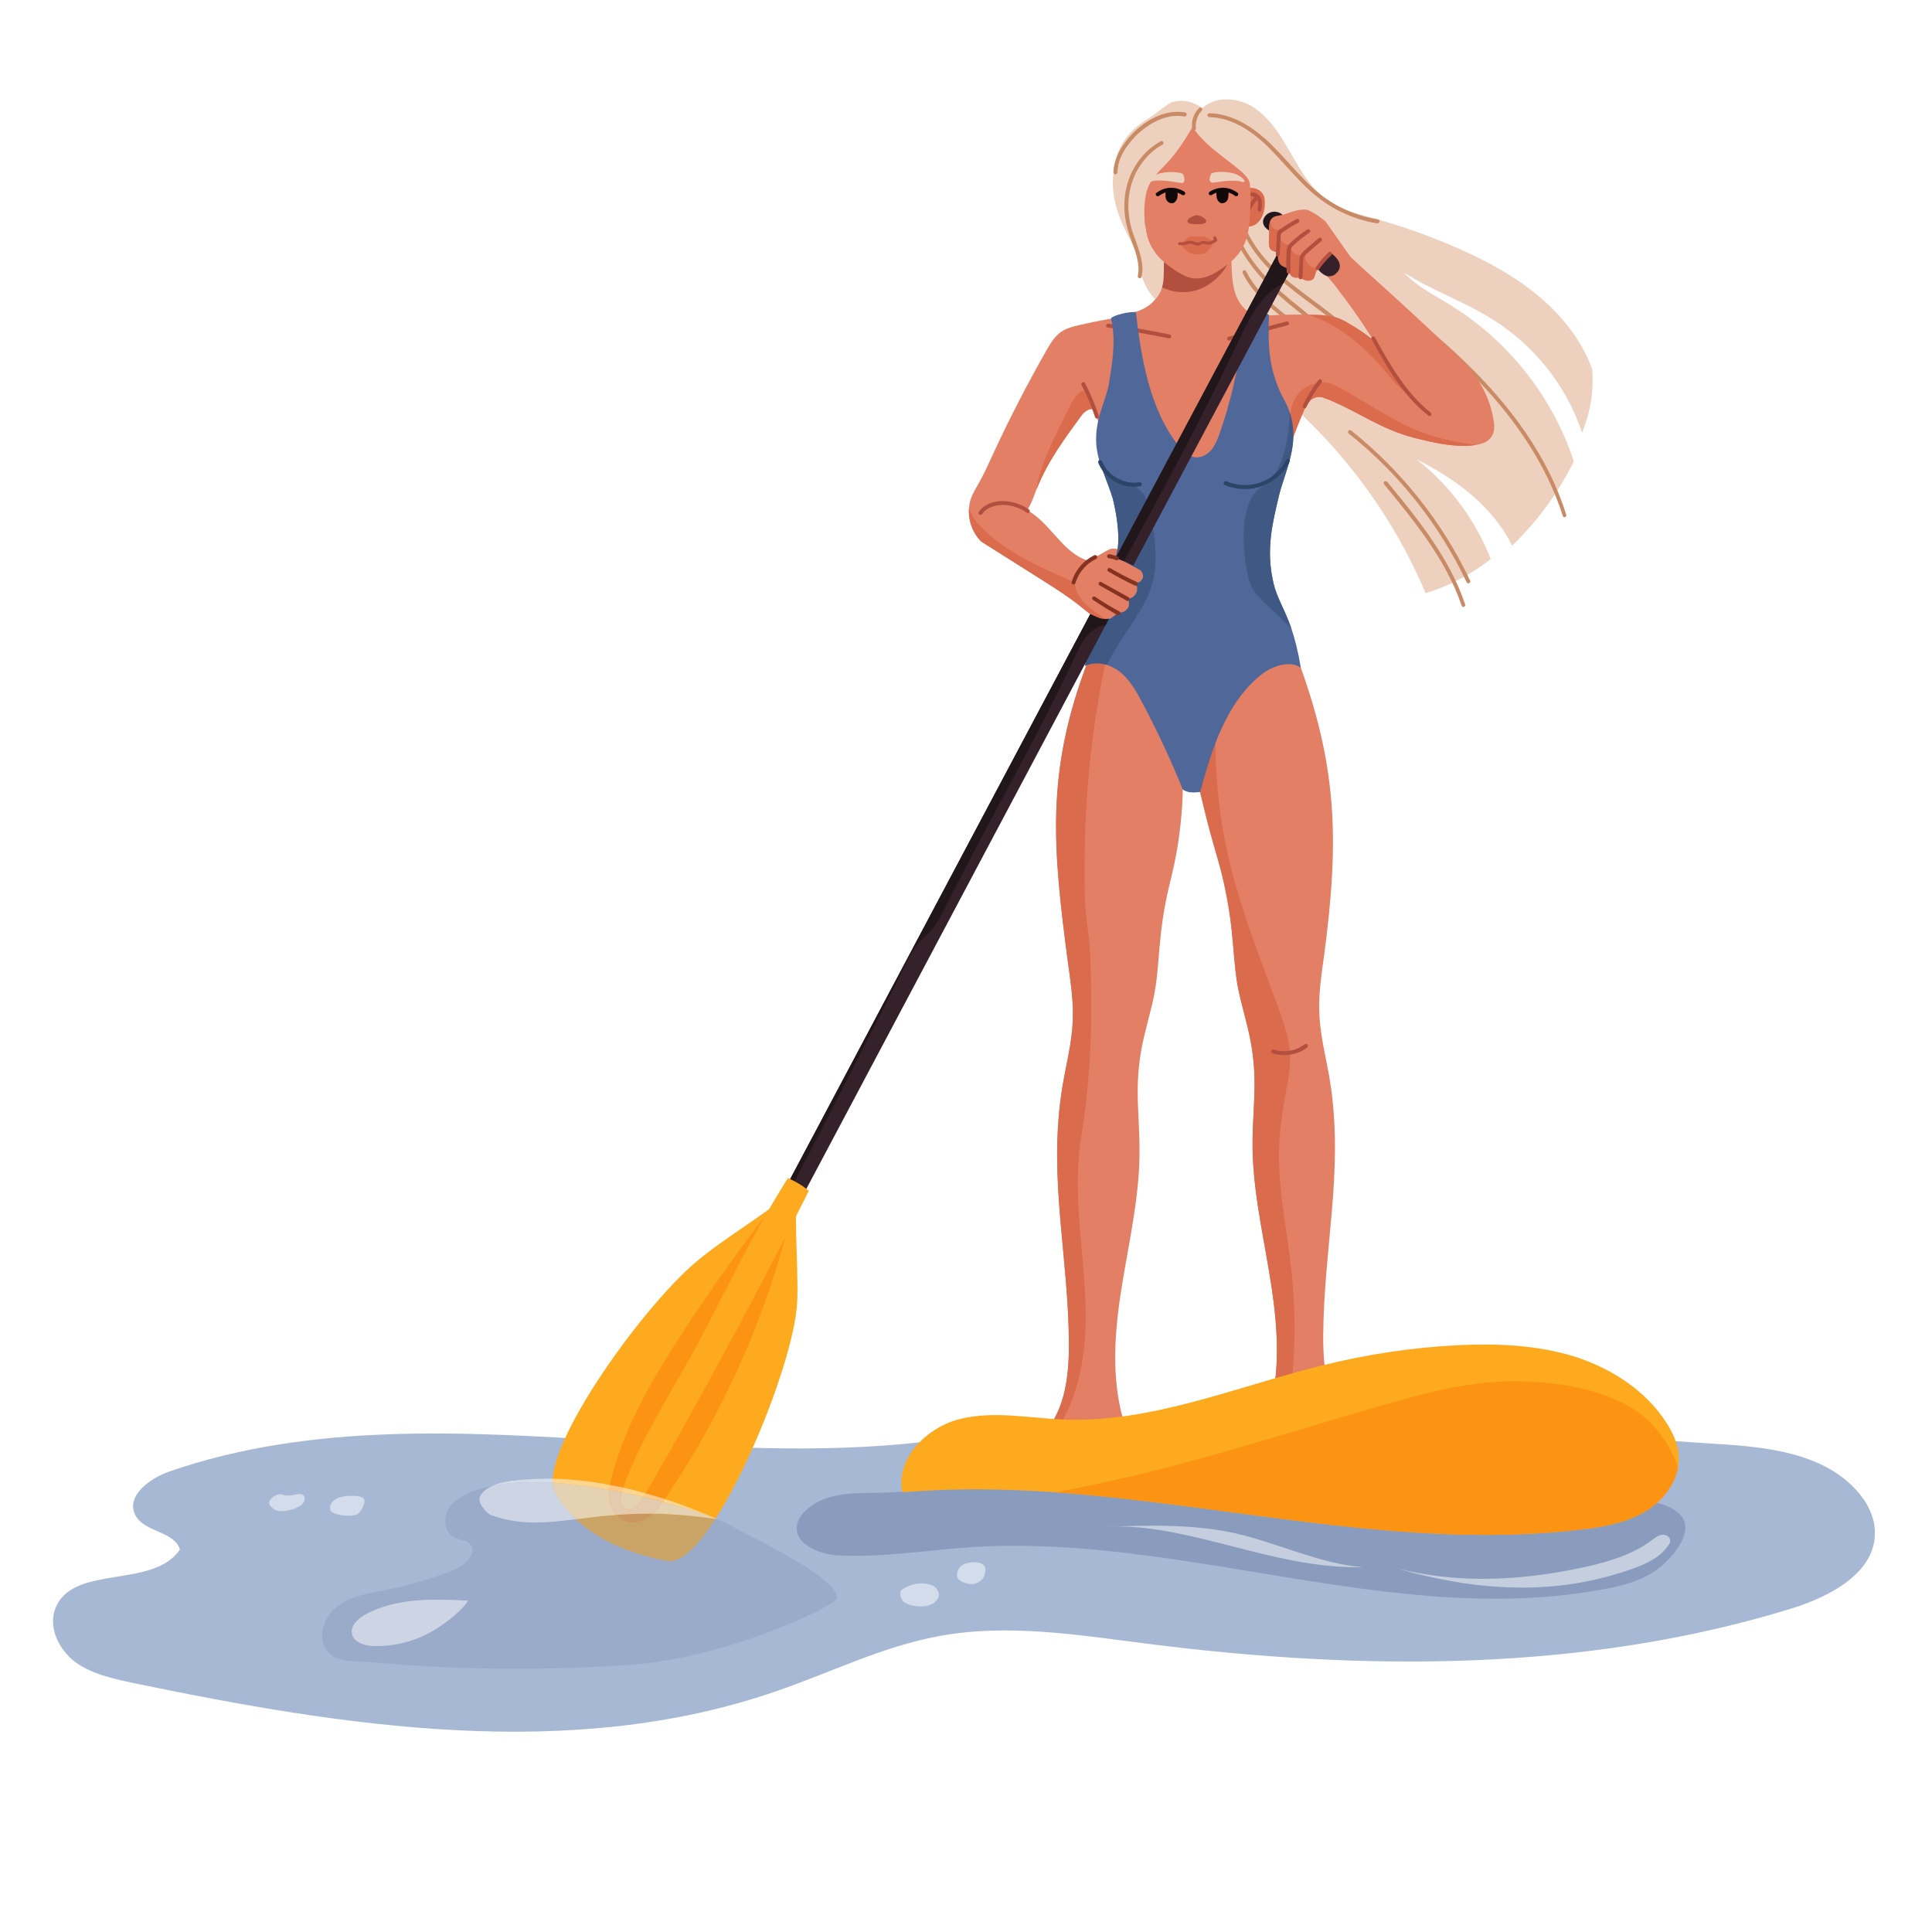
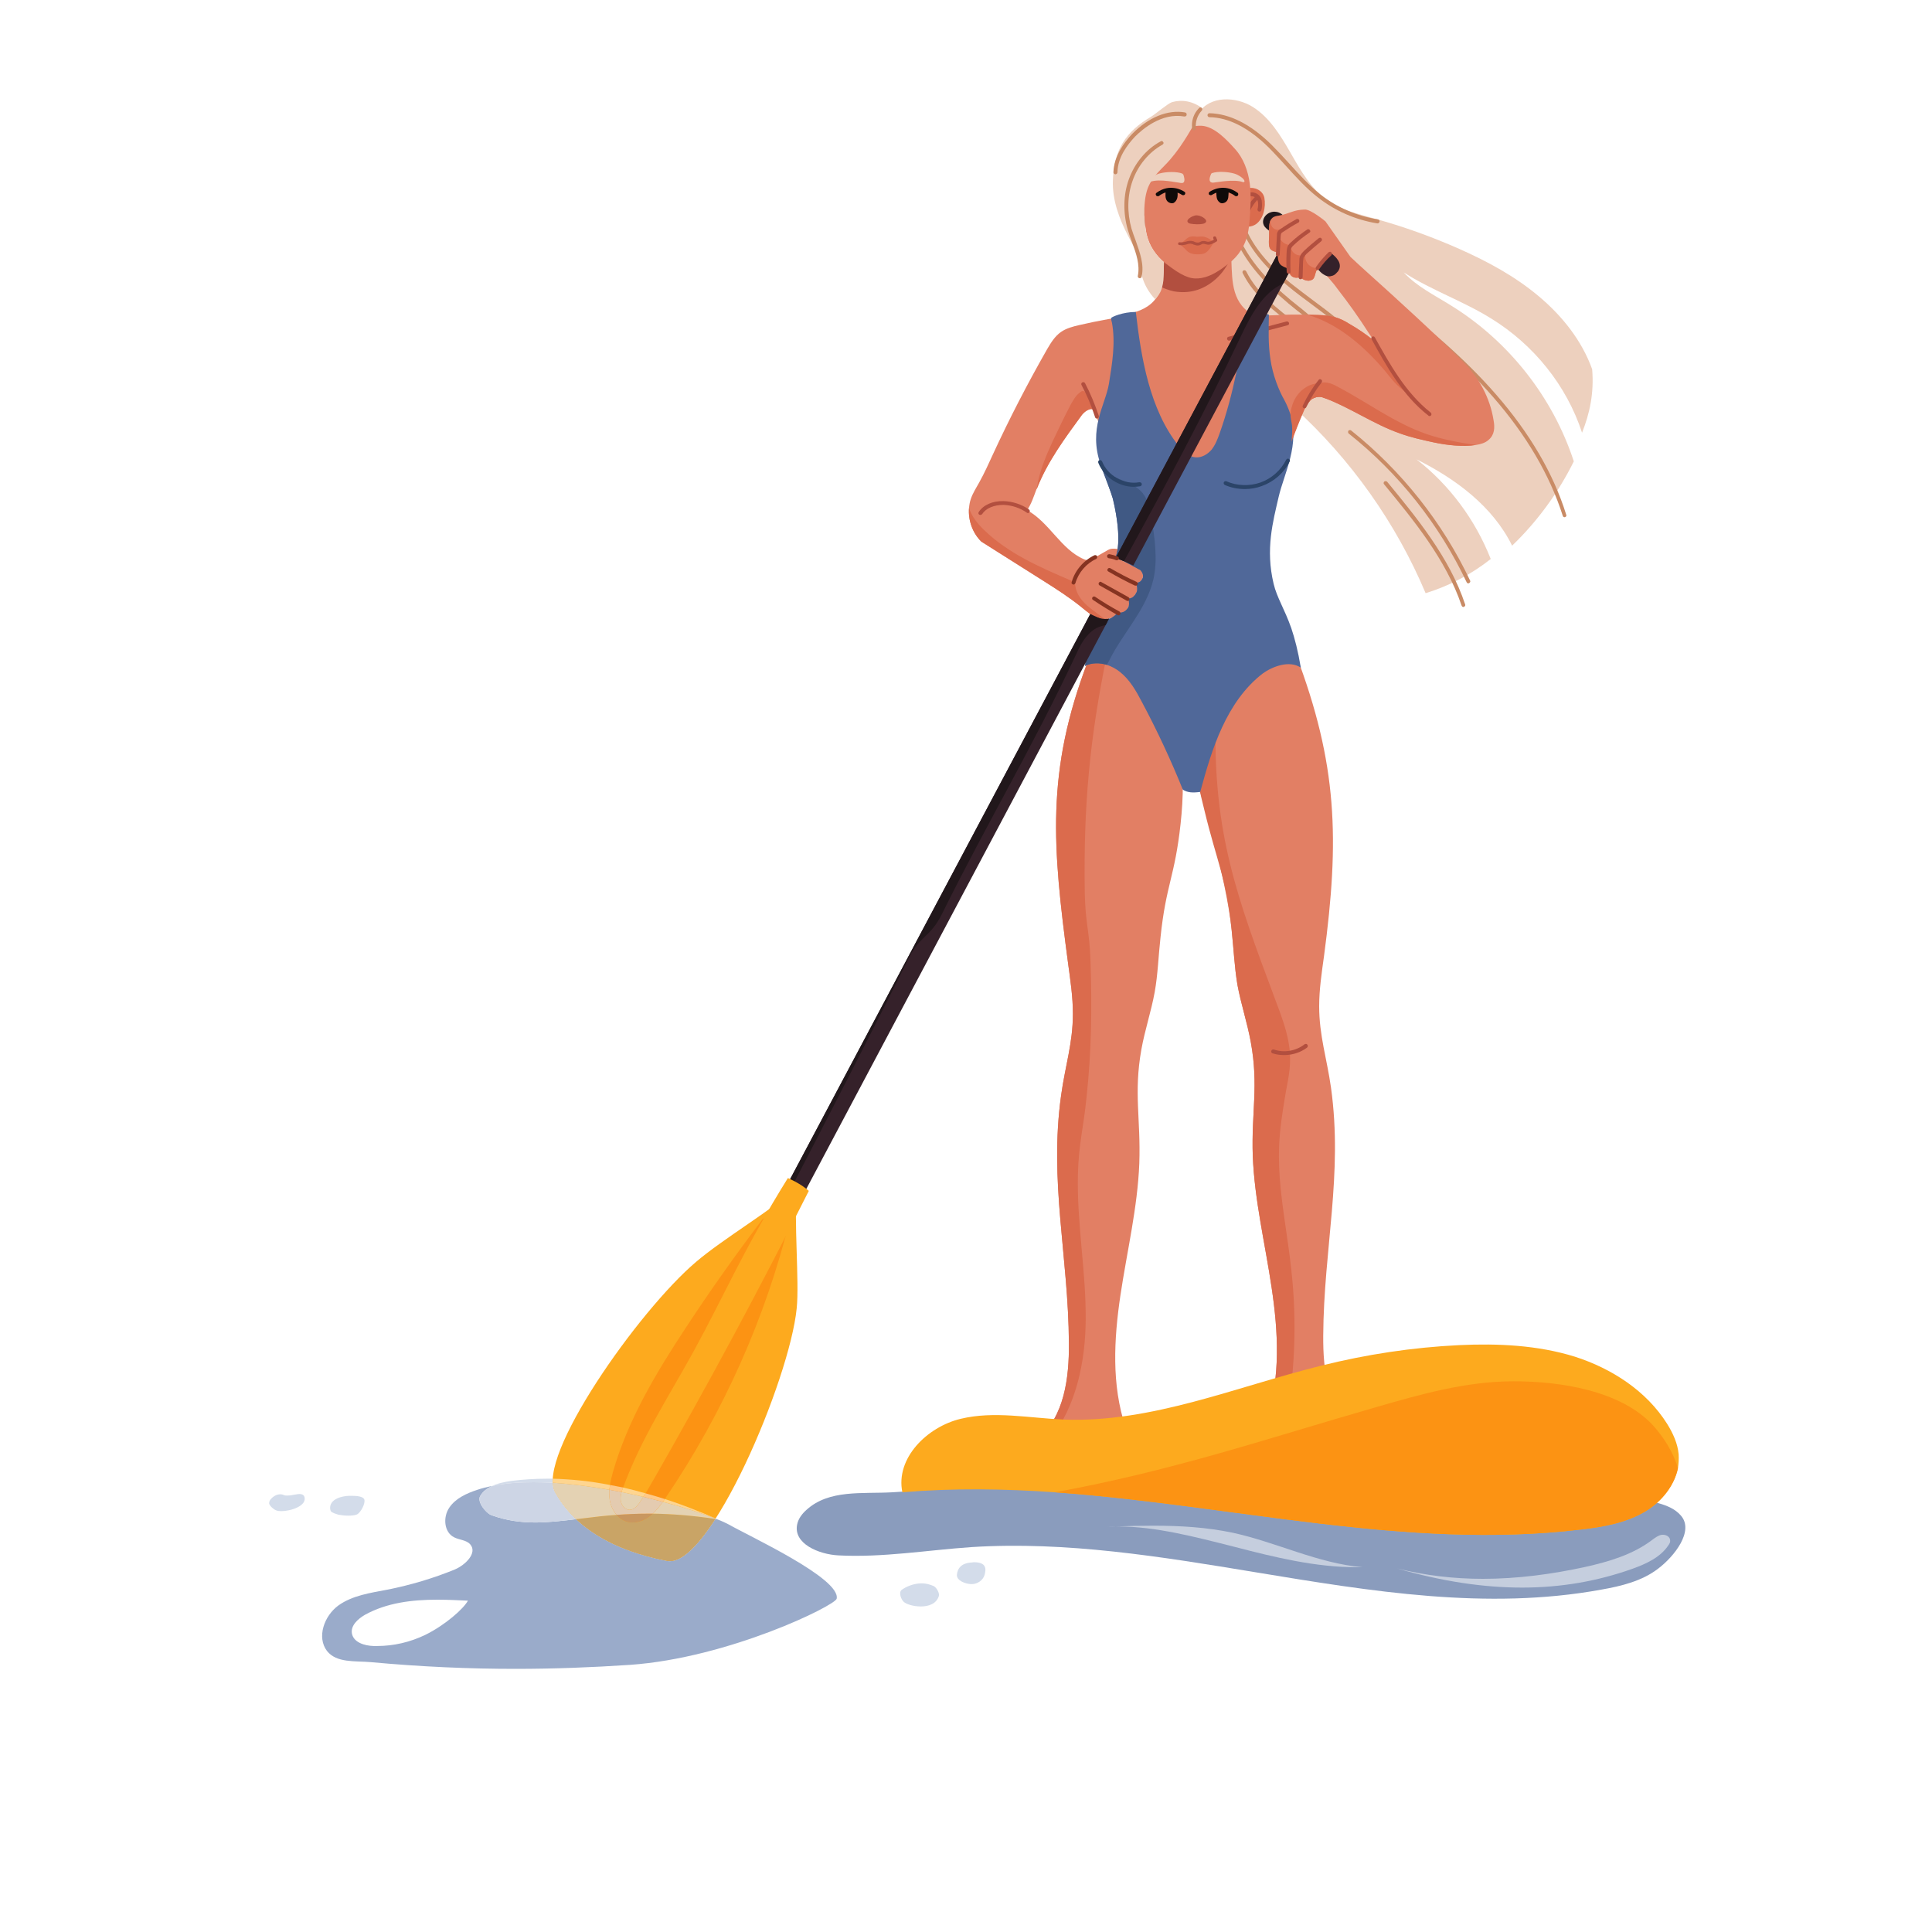
<svg xmlns="http://www.w3.org/2000/svg" version="1.0" preserveAspectRatio="xMidYMid meet" height="40" viewBox="0 0 30 30" zoomAndPan="magnify" width="40">
  <defs>
    <clipPath id="a635111883">
-       <path clip-rule="nonzero" d="M 0.824 22 L 29.113 22 L 29.113 26.891 L 0.824 26.891 Z M 0.824 22" />
-     </clipPath>
+       </clipPath>
    <clipPath id="3c09b2b895">
      <path clip-rule="nonzero" d="M 18 1.488 L 25 1.488 L 25 10 L 18 10 Z M 18 1.488" />
    </clipPath>
    <clipPath id="ef046e25f5">
      <path clip-rule="nonzero" d="M 17 1.488 L 20 1.488 L 20 5 L 17 5 Z M 17 1.488" />
    </clipPath>
    <clipPath id="985a821aef">
      <path clip-rule="nonzero" d="M 17 1.488 L 19 1.488 L 19 5 L 17 5 Z M 17 1.488" />
    </clipPath>
    <clipPath id="f83f8db0de">
-       <path clip-rule="nonzero" d="M 18 1.488 L 20 1.488 L 20 3 L 18 3 Z M 18 1.488" />
-     </clipPath>
+       </clipPath>
    <clipPath id="329b5080e7">
      <path clip-rule="nonzero" d="M 18 1.488 L 19 1.488 L 19 3 L 18 3 Z M 18 1.488" />
    </clipPath>
    <clipPath id="a391c7e838">
      <path clip-rule="nonzero" d="M 18 1.488 L 22 1.488 L 22 4 L 18 4 Z M 18 1.488" />
    </clipPath>
    <clipPath id="742245f462">
      <path clip-rule="nonzero" d="M 17 1.488 L 19 1.488 L 19 3 L 17 3 Z M 17 1.488" />
    </clipPath>
  </defs>
  <g clip-path="url(#a635111883)">
    <path fill-rule="nonzero" fill-opacity="1" d="M 14.742 22.336 C 13.039 22.59 11.293 22.48 9.559 22.375 C 7.195 22.23 4.844 22.086 2.633 22.848 C 2.32 22.957 1.949 23.234 2.102 23.527 C 2.238 23.797 2.711 23.773 2.793 24.062 C 2.375 24.68 1.129 24.281 0.859 24.977 C 0.746 25.273 0.914 25.613 1.164 25.805 C 1.418 25.992 1.738 26.062 2.047 26.129 C 5.355 26.816 8.867 27.367 12.062 26.258 C 12.902 25.969 13.707 25.566 14.578 25.406 C 15.645 25.207 16.734 25.387 17.809 25.523 C 21.152 25.949 24.609 25.969 27.832 24.973 C 28.43 24.785 29.129 24.414 29.113 23.785 C 29.109 23.539 28.984 23.309 28.816 23.129 C 28.289 22.562 27.441 22.469 26.672 22.422 C 22.836 22.18 18.945 21.707 14.742 22.336" fill="#a7b8d4" />
  </g>
  <g clip-path="url(#3c09b2b895)">
    <path fill-rule="nonzero" fill-opacity="1" d="M 20.098 6.332 C 20.973 7.129 21.676 8.117 22.137 9.211 C 22.504 9.098 22.848 8.918 23.148 8.68 C 22.91 8.074 22.508 7.531 21.996 7.133 C 22.602 7.434 23.18 7.863 23.48 8.473 C 23.875 8.094 24.203 7.641 24.438 7.164 C 24.113 6.168 23.426 5.297 22.535 4.746 C 22.281 4.586 22.004 4.453 21.797 4.23 C 22.23 4.508 22.723 4.676 23.16 4.949 C 23.812 5.352 24.324 5.98 24.566 6.719 C 24.684 6.422 24.754 6.109 24.723 5.734 C 24.562 5.285 24.254 4.902 23.891 4.598 C 23.523 4.289 23.102 4.062 22.664 3.867 C 22.234 3.676 21.789 3.516 21.332 3.391 C 21.086 3.32 20.828 3.262 20.617 3.113 C 20.359 2.934 20.199 2.652 20.043 2.379 C 19.887 2.109 19.719 1.828 19.453 1.66 C 19.188 1.496 18.793 1.484 18.613 1.75 C 18.305 2.203 18.363 2.809 18.492 3.34 C 18.758 4.438 19.219 5.539 20.098 6.332" fill="#edd0be" />
  </g>
  <path fill-rule="nonzero" fill-opacity="1" d="M 21.059 5.297 C 21.051 5.297 21.043 5.293 21.039 5.289 C 20.836 5.074 20.594 4.895 20.359 4.719 C 20.242 4.633 20.121 4.543 20.008 4.449 C 19.57 4.094 19.316 3.742 19.223 3.375 C 19.219 3.359 19.23 3.34 19.246 3.336 C 19.262 3.332 19.277 3.344 19.281 3.359 C 19.371 3.715 19.621 4.055 20.047 4.402 C 20.16 4.492 20.281 4.582 20.395 4.668 C 20.633 4.844 20.875 5.027 21.082 5.246 C 21.094 5.258 21.094 5.277 21.082 5.289 C 21.074 5.293 21.066 5.297 21.059 5.297" fill="#c98b65" />
  <path fill-rule="nonzero" fill-opacity="1" d="M 20.508 5.207 C 20.496 5.207 20.484 5.199 20.48 5.188 C 20.422 5.043 20.289 4.938 20.16 4.836 L 20.148 4.828 C 19.781 4.535 19.379 4.168 19.172 3.68 C 19.164 3.664 19.172 3.648 19.188 3.641 C 19.203 3.633 19.223 3.641 19.227 3.656 C 19.43 4.133 19.824 4.492 20.188 4.777 L 20.199 4.785 C 20.332 4.895 20.469 5.004 20.535 5.164 C 20.543 5.18 20.535 5.199 20.52 5.203 L 20.508 5.207" fill="#c98b65" />
  <path fill-rule="nonzero" fill-opacity="1" d="M 20.117 5.078 C 20.109 5.078 20.102 5.074 20.098 5.07 C 19.805 4.848 19.473 4.598 19.297 4.242 C 19.289 4.227 19.293 4.207 19.309 4.199 C 19.324 4.191 19.344 4.199 19.352 4.215 C 19.523 4.559 19.848 4.805 20.133 5.023 C 20.148 5.031 20.148 5.051 20.141 5.066 C 20.133 5.074 20.125 5.078 20.117 5.078" fill="#c98b65" />
  <path fill-rule="nonzero" fill-opacity="1" d="M 24.293 8.031 C 24.281 8.031 24.27 8.023 24.266 8.008 C 24.066 7.379 23.703 6.758 23.184 6.164 C 22.68 5.586 22.094 5.105 21.59 4.711 C 21.578 4.703 21.574 4.684 21.586 4.668 C 21.594 4.656 21.613 4.652 21.629 4.664 C 22.137 5.059 22.723 5.543 23.23 6.125 C 23.754 6.727 24.121 7.352 24.32 7.992 C 24.328 8.008 24.32 8.023 24.301 8.031 L 24.293 8.031" fill="#c98b65" />
  <path fill-rule="nonzero" fill-opacity="1" d="M 18.074 3.934 C 18.16 4.82 17.645 4.816 17.484 4.895 C 17.504 4.914 17.766 5.07 17.809 5.105 C 17.941 5.215 18.098 5.305 18.262 5.367 C 18.391 5.418 18.535 5.449 18.672 5.426 C 18.746 5.414 18.812 5.387 18.879 5.355 C 19.078 5.25 19.504 4.91 19.5 4.91 C 19.125 4.738 19.133 4.367 19.121 4.047 C 18.828 3.934 18.504 3.918 18.191 3.902 C 18.148 3.902 18.094 3.906 18.074 3.934" fill="#e27f64" />
  <path fill-rule="nonzero" fill-opacity="1" d="M 19.113 4.027 L 19.027 4.16 C 19.027 4.16 18.773 4.59 18.277 4.531 C 18.215 4.527 18.133 4.5 18.047 4.465 C 18.066 4.316 18.074 4.156 18.07 4.004 C 18.41 3.988 19.113 4.027 19.113 4.027" fill="#b24f3f" />
-   <path fill-rule="nonzero" fill-opacity="1" d="M 19.387 2.922 C 19.465 2.902 19.605 2.945 19.633 3.07 C 19.66 3.219 19.617 3.398 19.504 3.48 C 19.469 3.504 19.422 3.52 19.379 3.52 C 19.379 3.336 19.379 3.117 19.387 2.922" fill="#db6b4d" />
+   <path fill-rule="nonzero" fill-opacity="1" d="M 19.387 2.922 C 19.465 2.902 19.605 2.945 19.633 3.07 C 19.66 3.219 19.617 3.398 19.504 3.48 C 19.469 3.504 19.422 3.52 19.379 3.52 " fill="#db6b4d" />
  <path fill-rule="nonzero" fill-opacity="1" d="M 19.594 3.141 C 19.594 3.117 19.59 3.102 19.582 3.082 C 19.559 3.02 19.488 2.98 19.422 2.988 C 19.406 2.988 19.395 3.004 19.395 3.02 C 19.395 3.039 19.41 3.051 19.43 3.047 C 19.449 3.047 19.469 3.051 19.484 3.062 C 19.449 3.098 19.379 3.172 19.355 3.254 C 19.352 3.27 19.363 3.289 19.379 3.293 L 19.387 3.293 C 19.398 3.293 19.41 3.285 19.414 3.27 C 19.434 3.215 19.48 3.152 19.523 3.105 C 19.531 3.117 19.531 3.129 19.535 3.148 C 19.539 3.184 19.535 3.215 19.527 3.25 C 19.523 3.266 19.535 3.281 19.551 3.285 L 19.559 3.285 C 19.57 3.285 19.586 3.277 19.586 3.262 C 19.598 3.223 19.598 3.184 19.594 3.141" fill="#b24f3f" />
  <path fill-rule="nonzero" fill-opacity="1" d="M 17.793 2.918 C 17.715 2.895 17.574 2.941 17.551 3.066 C 17.52 3.211 17.562 3.395 17.676 3.473 C 17.711 3.496 17.758 3.512 17.801 3.512 C 17.801 3.328 17.801 3.109 17.793 2.918" fill="#ad4932" />
  <path fill-rule="nonzero" fill-opacity="1" d="M 17.621 3.281 C 17.609 3.281 17.594 3.27 17.594 3.258 C 17.582 3.215 17.582 3.176 17.586 3.137 C 17.586 3.113 17.59 3.094 17.598 3.078 C 17.621 3.016 17.691 2.973 17.758 2.98 C 17.773 2.984 17.789 2.996 17.785 3.016 C 17.785 3.031 17.77 3.043 17.75 3.043 C 17.711 3.035 17.668 3.062 17.656 3.098 C 17.648 3.109 17.648 3.125 17.645 3.141 C 17.641 3.176 17.645 3.211 17.652 3.242 C 17.656 3.258 17.645 3.277 17.629 3.281 L 17.621 3.281" fill="#853321" />
  <path fill-rule="nonzero" fill-opacity="1" d="M 17.793 3.285 C 17.781 3.285 17.77 3.277 17.766 3.266 C 17.746 3.199 17.688 3.129 17.637 3.082 C 17.625 3.07 17.625 3.051 17.633 3.039 C 17.645 3.027 17.664 3.027 17.676 3.039 C 17.703 3.062 17.797 3.152 17.824 3.246 C 17.828 3.266 17.816 3.281 17.801 3.285 L 17.793 3.285" fill="#853321" />
  <g clip-path="url(#ef046e25f5)">
    <path fill-rule="nonzero" fill-opacity="1" d="M 19.406 2.848 C 19.379 2.652 19.309 2.457 19.176 2.312 C 19.043 2.164 18.855 1.965 18.66 1.953 C 18.383 1.938 18.133 2.164 18.004 2.312 C 17.871 2.457 17.801 2.652 17.773 2.848 C 17.746 3.043 17.762 3.242 17.777 3.438 C 17.781 3.5 17.789 3.562 17.801 3.625 C 17.84 3.809 17.949 3.977 18.098 4.09 C 18.254 4.207 18.414 4.324 18.566 4.324 C 18.781 4.328 18.969 4.176 19.082 4.09 C 19.23 3.977 19.34 3.809 19.375 3.625 C 19.391 3.562 19.395 3.5 19.402 3.438 C 19.418 3.242 19.43 3.043 19.406 2.848" fill="#e27f64" />
  </g>
  <path fill-rule="nonzero" fill-opacity="1" d="M 19.164 2.695 C 19.07 2.668 18.914 2.656 18.82 2.688 L 18.809 2.695 L 18.805 2.703 C 18.789 2.738 18.766 2.805 18.801 2.828 C 18.82 2.84 18.848 2.836 18.867 2.832 C 18.898 2.832 19.16 2.777 19.301 2.828 C 19.312 2.832 19.324 2.824 19.324 2.816 C 19.328 2.773 19.215 2.707 19.164 2.695" fill="#edd0be" />
  <path fill-rule="nonzero" fill-opacity="1" d="M 18.016 2.691 C 18.109 2.668 18.266 2.66 18.359 2.695 L 18.375 2.711 C 18.387 2.746 18.406 2.812 18.375 2.836 C 18.355 2.848 18.324 2.84 18.305 2.836 C 18.273 2.836 18.016 2.773 17.871 2.82 C 17.859 2.824 17.852 2.816 17.852 2.805 C 17.848 2.766 17.965 2.699 18.016 2.691" fill="#edd0be" />
  <path fill-rule="nonzero" fill-opacity="1" d="M 18.797 3.723 C 18.793 3.719 18.758 3.691 18.695 3.676 C 18.664 3.668 18.625 3.676 18.586 3.676 C 18.543 3.672 18.516 3.664 18.469 3.68 C 18.41 3.703 18.371 3.773 18.328 3.773 L 18.316 3.777 C 18.309 3.785 18.328 3.793 18.332 3.801 C 18.359 3.828 18.41 3.871 18.414 3.879 C 18.434 3.902 18.48 3.949 18.586 3.949 C 18.633 3.949 18.68 3.949 18.719 3.926 C 18.742 3.914 18.801 3.859 18.852 3.746 C 18.852 3.742 18.805 3.73 18.797 3.723" fill="#db6b4d" />
  <path fill-rule="nonzero" fill-opacity="1" d="M 19.945 3.371 C 19.914 3.324 19.863 3.293 19.809 3.289 C 19.758 3.281 19.699 3.301 19.66 3.34 C 19.625 3.375 19.602 3.426 19.617 3.477 C 19.633 3.543 19.711 3.578 19.766 3.629 C 19.824 3.535 19.898 3.449 19.945 3.371" fill="#21171b" />
  <path fill-rule="nonzero" fill-opacity="1" d="M 23.113 6.832 C 23.066 6.875 22.996 6.898 22.914 6.91 C 22.723 6.941 22.473 6.914 22.27 6.871 C 22.09 6.832 21.91 6.793 21.738 6.73 C 21.336 6.59 20.98 6.34 20.586 6.188 C 20.57 6.184 20.559 6.176 20.543 6.172 C 20.484 6.148 20.406 6.168 20.352 6.211 C 20.34 6.227 20.328 6.238 20.316 6.254 C 20.285 6.293 20.262 6.34 20.242 6.387 C 20.176 6.539 20.113 6.699 20.055 6.859 C 19.902 7.285 19.781 7.723 19.695 8.168 C 18.871 8.156 18.176 8.176 17.367 8.203 C 17.34 7.855 17.258 7.508 17.207 7.172 C 17.172 6.945 17.117 6.719 17.039 6.504 C 16.992 6.383 16.961 6.367 16.961 6.355 C 16.891 6.336 16.84 6.395 16.801 6.441 C 16.535 6.805 16.262 7.172 16.098 7.594 L 16.094 7.598 C 16.051 7.711 16.016 7.824 15.949 7.922 C 16.297 8.113 16.473 8.531 16.832 8.684 C 16.867 8.699 16.898 8.699 16.93 8.703 C 17 8.656 17.09 8.605 17.172 8.559 C 17.191 8.547 17.211 8.535 17.234 8.527 C 17.281 8.512 17.348 8.523 17.398 8.531 C 17.383 8.578 17.355 8.621 17.324 8.664 C 17.426 8.703 17.508 8.742 17.598 8.781 C 17.66 8.812 17.734 8.852 17.746 8.918 C 17.762 8.984 17.707 9.055 17.641 9.055 C 17.656 9.094 17.668 9.129 17.664 9.164 C 17.656 9.188 17.645 9.207 17.633 9.223 C 17.621 9.246 17.605 9.266 17.586 9.277 C 17.566 9.293 17.539 9.297 17.52 9.289 C 17.551 9.332 17.543 9.383 17.523 9.426 C 17.508 9.457 17.484 9.484 17.453 9.504 C 17.422 9.523 17.383 9.527 17.352 9.508 C 17.32 9.582 17.238 9.613 17.156 9.613 C 17.125 9.613 17.094 9.609 17.062 9.602 C 16.953 9.566 16.867 9.488 16.781 9.418 C 16.605 9.277 16.418 9.156 16.227 9.035 C 15.898 8.828 15.57 8.621 15.238 8.41 C 15.102 8.277 15.031 8.078 15.047 7.887 C 15.051 7.84 15.059 7.793 15.074 7.75 C 15.105 7.656 15.16 7.574 15.207 7.488 C 15.285 7.348 15.352 7.199 15.418 7.055 C 15.676 6.496 15.957 5.953 16.262 5.418 C 16.32 5.32 16.379 5.223 16.473 5.156 C 16.555 5.098 16.66 5.07 16.762 5.047 C 17.055 4.98 17.355 4.922 17.637 4.898 C 18.184 4.945 18.742 4.902 19.258 4.789 C 19.395 4.914 19.605 4.902 19.793 4.895 C 19.961 4.883 20.133 4.883 20.305 4.887 C 20.359 4.887 20.414 4.891 20.469 4.891 C 20.559 4.895 20.648 4.902 20.734 4.926 C 20.812 4.949 20.883 4.984 20.949 5.027 C 21.082 5.102 21.207 5.188 21.328 5.285 C 21.305 5.246 21.281 5.211 21.254 5.172 C 21.105 4.938 20.941 4.707 20.77 4.488 C 20.684 4.367 20.578 4.258 20.473 4.148 L 20.465 4.164 C 20.453 4.18 20.438 4.207 20.43 4.234 C 20.418 4.27 20.414 4.305 20.391 4.332 C 20.375 4.348 20.348 4.355 20.324 4.359 C 20.273 4.359 20.223 4.34 20.191 4.301 C 20.164 4.316 20.109 4.32 20.07 4.297 C 20.031 4.273 20.008 4.223 20.016 4.176 C 19.988 4.164 19.961 4.156 19.938 4.145 C 19.918 4.133 19.898 4.125 19.883 4.109 C 19.84 4.062 19.84 3.988 19.844 3.922 C 19.809 3.91 19.758 3.902 19.73 3.871 C 19.703 3.84 19.703 3.793 19.703 3.75 C 19.707 3.684 19.707 3.617 19.707 3.555 C 19.707 3.504 19.711 3.449 19.734 3.41 C 19.742 3.398 19.75 3.391 19.762 3.379 C 19.789 3.359 19.824 3.352 19.859 3.348 C 20.031 3.316 20.082 3.258 20.258 3.254 C 20.352 3.246 20.582 3.438 20.582 3.438 C 20.711 3.621 20.84 3.805 20.969 3.988 C 21.047 4.062 21.129 4.137 21.211 4.211 C 21.723 4.672 22.23 5.133 22.719 5.617 C 22.965 5.859 23.137 6.18 23.191 6.52 C 23.215 6.641 23.207 6.754 23.113 6.832" fill="#e27f64" />
-   <path fill-rule="nonzero" fill-opacity="1" d="M 18.156 5.254 L 18.152 5.254 C 17.836 5.191 17.516 5.133 17.203 5.086 C 17.184 5.086 17.172 5.07 17.176 5.051 C 17.18 5.035 17.195 5.023 17.211 5.027 C 17.527 5.074 17.848 5.129 18.164 5.195 C 18.18 5.199 18.191 5.215 18.188 5.23 C 18.184 5.246 18.172 5.254 18.156 5.254" fill="#b24f3f" />
  <path fill-rule="nonzero" fill-opacity="1" d="M 19.082 5.289 C 19.07 5.289 19.059 5.281 19.055 5.266 C 19.051 5.25 19.059 5.234 19.074 5.23 L 19.977 4.992 C 19.996 4.988 20.012 5 20.016 5.016 C 20.02 5.031 20.012 5.047 19.992 5.051 L 19.09 5.289 L 19.082 5.289" fill="#b24f3f" />
  <path fill-rule="nonzero" fill-opacity="1" d="M 21.031 22.23 C 20.672 22.234 20.312 22.195 19.961 22.117 C 19.859 22.098 19.766 22.07 19.668 22.043 C 19.887 21.391 19.848 20.676 19.746 19.996 C 19.645 19.312 19.48 18.637 19.453 17.949 C 19.43 17.258 19.547 16.863 19.422 16.18 C 19.367 15.879 19.27 15.59 19.215 15.293 C 19.168 15.012 19.156 14.727 19.125 14.441 C 19.039 13.617 18.637 12.297 18.637 12.297 C 18.637 12.297 18.613 11.855 18.691 11.457 C 18.766 11.055 18.922 10.684 19.203 10.375 C 19.34 10.227 19.512 10.09 19.711 10.059 C 19.914 10.023 20.145 10.121 20.121 10.156 C 20.77 11.867 20.801 13.031 20.559 14.848 C 20.523 15.105 20.484 15.367 20.484 15.625 C 20.484 16.082 20.605 16.441 20.668 16.891 C 20.855 18.238 20.555 19.387 20.547 20.742 C 20.543 21.281 20.617 21.883 21.031 22.23" fill="#e27f64" />
  <path fill-rule="nonzero" fill-opacity="1" d="M 18.332 12.793 C 18.242 13.621 18.105 13.734 18.02 14.559 C 17.988 14.84 17.98 15.129 17.93 15.406 C 17.875 15.707 17.777 15.996 17.723 16.297 C 17.602 16.977 17.715 17.371 17.691 18.066 C 17.664 18.754 17.5 19.43 17.398 20.113 C 17.297 20.793 17.258 21.504 17.477 22.16 C 17.098 22.27 16.703 22.332 16.309 22.344 C 16.242 22.344 16.18 22.348 16.113 22.344 C 16.527 22 16.602 21.398 16.598 20.859 C 16.59 19.504 16.289 18.352 16.477 17.008 C 16.539 16.555 16.66 16.199 16.66 15.742 C 16.66 15.48 16.621 15.223 16.586 14.965 C 16.344 13.148 16.238 11.984 16.891 10.273 C 16.867 10.242 17.02 10.172 17.188 10.168 C 17.227 10.164 17.262 10.168 17.301 10.172 C 17.5 10.207 17.672 10.34 17.809 10.492 C 18.367 11.105 18.422 11.969 18.332 12.793" fill="#e27f64" />
  <path fill-rule="nonzero" fill-opacity="1" d="M 19.961 22.117 C 19.859 22.098 19.766 22.07 19.668 22.043 C 19.887 21.391 19.848 20.676 19.746 19.996 C 19.645 19.312 19.48 18.637 19.453 17.949 C 19.43 17.258 19.547 16.863 19.422 16.18 C 19.367 15.879 19.27 15.59 19.215 15.293 C 19.168 15.012 19.156 14.727 19.125 14.441 C 19.039 13.617 18.898 13.395 18.703 12.586 C 18.676 12.469 18.625 12.285 18.613 12.18 C 18.586 11.914 18.637 11.738 18.691 11.457 C 18.738 11.363 18.797 11.289 18.875 11.234 C 18.844 12.938 19.199 13.914 19.797 15.508 C 19.895 15.773 20.004 16.043 20.027 16.324 C 20.051 16.602 19.992 16.785 19.949 17.059 C 19.871 17.535 19.84 17.805 19.871 18.281 C 19.906 18.762 20 19.234 20.051 19.715 C 20.141 20.512 20.109 21.328 19.961 22.117" fill="#db6b4d" />
  <path fill-rule="nonzero" fill-opacity="1" d="M 16.934 14.941 C 16.957 15.676 16.949 16.316 16.871 17.047 C 16.824 17.512 16.75 17.762 16.738 18.23 C 16.719 18.984 16.863 19.734 16.859 20.484 C 16.855 21.145 16.711 21.836 16.309 22.344 C 16.242 22.344 16.18 22.348 16.113 22.344 C 16.527 22 16.602 21.398 16.598 20.859 C 16.59 19.504 16.289 18.352 16.477 17.008 C 16.539 16.555 16.66 16.199 16.66 15.742 C 16.66 15.48 16.621 15.223 16.586 14.965 C 16.344 13.148 16.238 11.984 16.891 10.273 C 16.867 10.242 17.02 10.172 17.188 10.168 C 16.918 11.48 16.824 12.52 16.844 13.863 C 16.855 14.363 16.918 14.438 16.934 14.941" fill="#db6b4d" />
  <path fill-rule="nonzero" fill-opacity="1" d="M 20.199 10.367 C 20.02 10.246 19.754 10.352 19.609 10.457 C 19.328 10.672 19.125 10.973 18.977 11.293 C 18.828 11.613 18.73 11.957 18.637 12.297 C 18.52 12.312 18.441 12.309 18.367 12.262 C 18.191 11.824 17.969 11.344 17.73 10.898 C 17.641 10.727 17.543 10.555 17.391 10.434 C 17.332 10.387 17.262 10.348 17.188 10.324 C 17.074 10.289 16.953 10.289 16.848 10.34 C 16.883 10.066 17.008 9.582 17.008 9.582 C 17.008 9.582 17.16 9.645 17.254 9.598 C 17.316 9.562 17.359 9.512 17.359 9.512 C 17.359 9.512 17.461 9.539 17.523 9.426 C 17.543 9.383 17.523 9.293 17.523 9.293 C 17.523 9.293 17.594 9.305 17.645 9.203 C 17.684 9.133 17.633 9.055 17.633 9.047 C 17.637 9.047 17.703 9.066 17.742 8.98 C 17.77 8.914 17.707 8.852 17.707 8.852 L 17.324 8.645 C 17.324 8.645 17.441 8.418 17.281 7.746 C 17.258 7.66 17.164 7.418 17.113 7.281 C 17.102 7.254 17.094 7.23 17.09 7.211 C 16.895 6.656 17.164 6.289 17.219 5.961 C 17.27 5.645 17.324 5.324 17.266 5.008 C 17.262 4.988 17.246 4.953 17.258 4.934 C 17.266 4.922 17.43 4.844 17.637 4.844 C 17.719 5.555 17.852 6.359 18.301 6.922 C 18.367 7.008 18.457 7.094 18.566 7.102 C 18.66 7.109 18.75 7.055 18.812 6.984 C 18.871 6.91 18.906 6.82 18.938 6.73 C 19.156 6.117 19.262 5.496 19.367 4.832 C 19.48 4.824 19.59 4.844 19.703 4.887 C 19.699 5.129 19.691 5.34 19.727 5.578 C 19.762 5.82 19.855 6.059 19.945 6.215 C 19.98 6.281 20.008 6.348 20.031 6.414 C 20.191 6.906 19.941 7.344 19.855 7.715 C 19.766 8.102 19.648 8.527 19.777 9.066 C 19.828 9.281 19.945 9.453 20.051 9.754 C 20.105 9.914 20.156 10.109 20.199 10.367" fill="#506899" />
  <path fill-rule="nonzero" fill-opacity="1" d="M 17.91 8.996 C 17.801 9.465 17.438 9.824 17.223 10.258 C 17.211 10.277 17.199 10.301 17.188 10.324 C 17.074 10.289 16.953 10.289 16.848 10.34 C 16.883 10.066 17.008 9.582 17.008 9.582 C 17.008 9.582 17.16 9.645 17.254 9.598 C 17.316 9.562 17.359 9.512 17.359 9.512 C 17.359 9.512 17.461 9.539 17.523 9.426 C 17.543 9.383 17.523 9.293 17.523 9.293 C 17.523 9.293 17.594 9.305 17.645 9.203 C 17.684 9.133 17.633 9.055 17.633 9.047 C 17.637 9.047 17.703 9.066 17.742 8.98 C 17.77 8.914 17.707 8.852 17.707 8.852 L 17.324 8.645 C 17.324 8.645 17.441 8.418 17.281 7.746 C 17.258 7.66 17.164 7.418 17.113 7.281 C 17.156 7.324 17.211 7.359 17.266 7.387 C 17.43 7.469 17.625 7.512 17.742 7.656 C 17.832 7.766 17.859 7.914 17.883 8.051 C 17.93 8.363 17.98 8.688 17.91 8.996" fill="#405984" />
  <path fill-rule="nonzero" fill-opacity="1" d="M 17.605 7.559 C 17.371 7.559 17.141 7.406 17.055 7.188 C 17.047 7.172 17.055 7.152 17.07 7.145 C 17.086 7.141 17.105 7.148 17.113 7.164 C 17.199 7.387 17.457 7.531 17.691 7.488 C 17.711 7.488 17.727 7.496 17.73 7.516 C 17.73 7.531 17.723 7.547 17.703 7.551 C 17.672 7.555 17.641 7.559 17.605 7.559" fill="#2b4468" />
  <path fill-rule="nonzero" fill-opacity="1" d="M 20.453 4.164 C 20.48 4.199 20.508 4.234 20.547 4.258 C 20.586 4.285 20.633 4.301 20.676 4.285 C 20.703 4.281 20.727 4.266 20.746 4.246 C 20.766 4.227 20.785 4.207 20.793 4.184 C 20.816 4.137 20.805 4.078 20.773 4.035 C 20.746 3.992 20.703 3.957 20.664 3.926 C 20.574 3.992 20.5 4.07 20.453 4.164" fill="#35212a" />
  <path fill-rule="nonzero" fill-opacity="1" d="M 18.438 3.434 C 18.434 3.402 18.512 3.352 18.57 3.344 C 18.586 3.344 18.598 3.344 18.613 3.348 C 18.668 3.359 18.73 3.402 18.73 3.434 C 18.73 3.453 18.707 3.469 18.688 3.473 C 18.625 3.488 18.551 3.484 18.484 3.473 C 18.465 3.469 18.441 3.461 18.438 3.434" fill="#b24f3f" />
  <path fill-rule="nonzero" fill-opacity="1" d="M 20.082 4.109 L 19.926 4.402 L 17.598 8.781 L 17.453 8.715 L 17.324 8.664 L 19.848 3.922 L 20.082 4.109" fill="#35212a" />
  <path fill-rule="nonzero" fill-opacity="1" d="M 20.082 4.109 L 19.926 4.402 C 19.602 4.547 19.418 4.906 19.262 5.234 C 18.68 6.457 18.105 7.527 17.453 8.715 L 17.324 8.664 L 19.848 3.922 L 20.082 4.109" fill="#21171b" />
  <path fill-rule="nonzero" fill-opacity="1" d="M 20.465 4.164 C 20.453 4.18 20.438 4.207 20.43 4.234 C 20.418 4.27 20.414 4.305 20.391 4.332 C 20.375 4.348 20.348 4.355 20.324 4.359 C 20.273 4.359 20.223 4.34 20.191 4.301 C 20.164 4.316 20.109 4.32 20.07 4.297 C 20.031 4.273 20.008 4.223 20.016 4.176 C 19.988 4.164 19.961 4.156 19.938 4.145 C 19.918 4.133 19.898 4.125 19.883 4.109 C 19.84 4.062 19.84 3.988 19.844 3.922 C 19.809 3.91 19.758 3.902 19.73 3.871 C 19.703 3.84 19.703 3.793 19.703 3.75 C 19.707 3.684 19.707 3.617 19.707 3.555 C 19.707 3.504 19.711 3.449 19.734 3.41 C 19.727 3.438 19.727 3.469 19.738 3.492 C 19.754 3.547 19.816 3.582 19.871 3.562 C 19.852 3.617 19.859 3.684 19.891 3.73 C 19.926 3.777 19.984 3.805 20.043 3.805 C 20.035 3.859 20.066 3.914 20.113 3.945 C 20.16 3.973 20.227 3.973 20.273 3.941 C 20.258 3.996 20.273 4.055 20.309 4.098 C 20.344 4.141 20.402 4.164 20.465 4.164" fill="#db6b4d" />
  <path fill-rule="nonzero" fill-opacity="1" d="M 18.391 2.977 C 18.355 2.953 18.164 2.844 17.961 2.992 C 17.945 3 17.941 3.02 17.953 3.035 C 17.957 3.043 17.969 3.047 17.977 3.047 C 17.984 3.047 17.988 3.047 17.996 3.043 C 18.031 3.016 18.066 3 18.098 2.988 C 18.098 3.008 18.098 3.027 18.098 3.047 C 18.105 3.156 18.195 3.164 18.223 3.152 C 18.25 3.137 18.266 3.113 18.277 3.086 C 18.285 3.066 18.289 3.023 18.285 2.992 C 18.32 3.004 18.344 3.02 18.355 3.027 C 18.371 3.035 18.391 3.031 18.398 3.02 C 18.41 3.004 18.406 2.984 18.391 2.977" fill="#0f0a09" />
  <path fill-rule="nonzero" fill-opacity="1" d="M 19.215 2.992 C 19.008 2.844 18.82 2.953 18.785 2.977 C 18.77 2.984 18.766 3.004 18.773 3.02 C 18.785 3.031 18.805 3.035 18.816 3.027 C 18.832 3.02 18.855 3.004 18.887 2.992 C 18.887 3.023 18.891 3.066 18.898 3.086 C 18.906 3.113 18.926 3.137 18.953 3.152 C 18.977 3.164 19.07 3.156 19.074 3.047 C 19.074 3.027 19.078 3.008 19.078 2.988 C 19.109 3 19.145 3.016 19.18 3.043 C 19.184 3.047 19.191 3.047 19.195 3.047 C 19.207 3.047 19.215 3.043 19.223 3.035 C 19.23 3.02 19.23 3 19.215 2.992" fill="#0f0a09" />
  <path fill-rule="nonzero" fill-opacity="1" d="M 18.898 3.719 C 18.891 3.707 18.887 3.695 18.883 3.684 C 18.879 3.672 18.863 3.668 18.852 3.672 C 18.84 3.676 18.836 3.688 18.84 3.699 C 18.844 3.707 18.844 3.715 18.848 3.723 C 18.82 3.742 18.773 3.758 18.75 3.754 C 18.723 3.746 18.688 3.734 18.648 3.75 L 18.633 3.758 C 18.621 3.762 18.609 3.77 18.59 3.766 C 18.574 3.766 18.562 3.762 18.547 3.754 C 18.543 3.75 18.535 3.75 18.527 3.746 C 18.484 3.734 18.445 3.742 18.406 3.754 C 18.375 3.762 18.348 3.766 18.32 3.762 C 18.309 3.758 18.297 3.766 18.293 3.781 C 18.293 3.793 18.301 3.805 18.312 3.805 C 18.348 3.812 18.383 3.805 18.418 3.797 C 18.453 3.785 18.484 3.777 18.512 3.789 C 18.52 3.789 18.527 3.793 18.531 3.797 C 18.547 3.801 18.566 3.809 18.586 3.812 L 18.598 3.812 C 18.625 3.812 18.641 3.801 18.652 3.797 L 18.664 3.789 C 18.688 3.781 18.711 3.789 18.742 3.797 C 18.781 3.809 18.852 3.777 18.883 3.754 L 18.891 3.75 C 18.902 3.742 18.902 3.73 18.898 3.719" fill="#b24f3f" />
  <g clip-path="url(#985a821aef)">
    <path fill-rule="nonzero" fill-opacity="1" d="M 18.684 1.691 C 18.508 1.977 18.387 2.227 18.168 2.48 C 18.051 2.617 17.902 2.723 17.824 2.918 C 17.777 3.039 17.766 3.207 17.77 3.336 C 17.777 3.473 17.785 3.59 17.828 3.723 C 17.871 3.852 17.973 3.984 18.074 4.074 C 18.07 4.172 18.07 4.25 18.066 4.348 C 18.062 4.387 18.047 4.457 18.035 4.492 C 18.016 4.555 17.973 4.609 17.938 4.648 C 17.844 4.547 17.773 4.43 17.734 4.293 C 17.711 4.195 17.699 4.09 17.672 3.992 C 17.637 3.879 17.574 3.773 17.52 3.668 C 17.379 3.398 17.27 3.105 17.281 2.805 C 17.297 2.332 17.473 2.047 17.879 1.809 C 17.938 1.773 18.137 1.605 18.199 1.586 C 18.352 1.543 18.52 1.566 18.684 1.691" fill="#edd0be" />
  </g>
  <path fill-rule="nonzero" fill-opacity="1" d="M 20.457 4.195 C 20.453 4.195 20.445 4.191 20.441 4.188 C 20.43 4.18 20.426 4.16 20.434 4.148 C 20.492 4.062 20.559 3.988 20.629 3.918 C 20.645 3.906 20.664 3.906 20.672 3.918 C 20.684 3.934 20.684 3.953 20.672 3.965 C 20.602 4.027 20.539 4.102 20.484 4.18 C 20.477 4.191 20.469 4.195 20.457 4.195" fill="#b24f3f" />
  <path fill-rule="nonzero" fill-opacity="1" d="M 20.195 4.336 L 20.191 4.336 C 20.176 4.336 20.164 4.32 20.164 4.305 L 20.176 4.055 C 20.176 4.031 20.176 4.004 20.188 3.977 C 20.203 3.941 20.227 3.918 20.246 3.898 C 20.32 3.828 20.398 3.762 20.477 3.699 C 20.492 3.688 20.512 3.688 20.52 3.703 C 20.531 3.715 20.531 3.734 20.516 3.746 C 20.438 3.809 20.363 3.875 20.289 3.941 C 20.27 3.961 20.254 3.98 20.242 4 C 20.238 4.016 20.238 4.039 20.234 4.059 L 20.227 4.305 C 20.223 4.324 20.211 4.336 20.195 4.336" fill="#b24f3f" />
  <path fill-rule="nonzero" fill-opacity="1" d="M 20.012 4.25 C 19.996 4.25 19.98 4.238 19.98 4.223 C 19.973 4.113 19.973 4.004 19.98 3.895 C 19.984 3.875 19.984 3.848 19.996 3.824 C 20.008 3.801 20.023 3.781 20.043 3.766 C 20.121 3.691 20.207 3.625 20.301 3.562 C 20.312 3.555 20.332 3.559 20.34 3.574 C 20.352 3.586 20.348 3.605 20.332 3.613 C 20.246 3.672 20.16 3.738 20.086 3.809 C 20.07 3.824 20.059 3.836 20.051 3.852 C 20.047 3.863 20.043 3.879 20.043 3.898 C 20.035 4.004 20.035 4.113 20.039 4.219 C 20.043 4.234 20.027 4.25 20.012 4.25" fill="#b24f3f" />
  <path fill-rule="nonzero" fill-opacity="1" d="M 19.844 3.98 L 19.84 3.98 C 19.824 3.98 19.809 3.965 19.812 3.949 L 19.828 3.66 C 19.828 3.641 19.828 3.617 19.84 3.598 C 19.852 3.574 19.875 3.559 19.891 3.551 C 19.969 3.496 20.047 3.449 20.133 3.402 C 20.145 3.395 20.164 3.402 20.172 3.414 C 20.18 3.43 20.176 3.449 20.16 3.457 C 20.078 3.5 20 3.551 19.922 3.602 C 19.91 3.609 19.898 3.617 19.895 3.625 C 19.891 3.633 19.887 3.648 19.887 3.664 L 19.871 3.953 C 19.871 3.969 19.859 3.98 19.844 3.98" fill="#b24f3f" />
  <path fill-rule="nonzero" fill-opacity="1" d="M 17.344 8.699 L 17.332 8.699 C 17.297 8.684 17.258 8.672 17.215 8.668 C 17.199 8.664 17.188 8.648 17.191 8.633 C 17.191 8.617 17.207 8.605 17.227 8.605 C 17.27 8.613 17.312 8.625 17.355 8.641 C 17.371 8.648 17.379 8.664 17.371 8.68 C 17.367 8.691 17.355 8.699 17.344 8.699" fill="#853321" />
  <path fill-rule="nonzero" fill-opacity="1" d="M 17.637 9.094 L 17.625 9.094 C 17.484 9.027 17.344 8.953 17.211 8.875 C 17.195 8.867 17.191 8.852 17.199 8.836 C 17.207 8.82 17.227 8.816 17.242 8.824 C 17.375 8.902 17.512 8.973 17.648 9.035 C 17.664 9.043 17.672 9.062 17.664 9.078 C 17.66 9.09 17.648 9.094 17.637 9.094" fill="#853321" />
  <path fill-rule="nonzero" fill-opacity="1" d="M 17.508 9.332 L 17.496 9.328 L 17.074 9.09 C 17.059 9.082 17.055 9.062 17.062 9.051 C 17.07 9.035 17.09 9.027 17.102 9.039 L 17.523 9.273 C 17.539 9.285 17.543 9.301 17.535 9.316 C 17.531 9.328 17.52 9.332 17.508 9.332" fill="#853321" />
  <path fill-rule="nonzero" fill-opacity="1" d="M 17.367 9.555 L 17.352 9.551 C 17.223 9.477 17.094 9.398 16.973 9.316 C 16.957 9.309 16.953 9.289 16.965 9.273 C 16.973 9.262 16.992 9.258 17.004 9.266 C 17.125 9.348 17.254 9.426 17.383 9.496 C 17.398 9.504 17.402 9.523 17.395 9.539 C 17.391 9.547 17.379 9.555 17.367 9.555" fill="#853321" />
  <path fill-rule="nonzero" fill-opacity="1" d="M 15.223 7.996 C 15.219 7.996 15.211 7.996 15.207 7.992 C 15.191 7.984 15.188 7.965 15.199 7.949 C 15.27 7.84 15.414 7.777 15.582 7.781 C 15.723 7.785 15.863 7.832 15.977 7.91 C 15.992 7.922 15.996 7.941 15.984 7.953 C 15.977 7.969 15.957 7.973 15.945 7.961 C 15.84 7.887 15.711 7.844 15.582 7.84 C 15.434 7.84 15.309 7.891 15.25 7.984 C 15.242 7.992 15.234 7.996 15.223 7.996" fill="#b24f3f" />
  <path fill-rule="nonzero" fill-opacity="1" d="M 21.832 6.09 C 21.703 6.008 21.605 5.883 21.508 5.762 C 21.184 5.379 20.785 5.031 20.305 4.887 C 20.359 4.887 20.414 4.891 20.469 4.891 C 20.559 4.895 20.648 4.902 20.734 4.926 C 20.812 4.949 20.883 4.984 20.949 5.027 C 21.082 5.102 21.207 5.188 21.328 5.285 C 21.305 5.246 21.312 5.23 21.336 5.262 C 21.406 5.352 21.453 5.449 21.504 5.551 C 21.598 5.738 21.707 5.918 21.832 6.09" fill="#db6b4d" />
  <path fill-rule="nonzero" fill-opacity="1" d="M 20.586 6.188 C 20.57 6.184 20.559 6.176 20.543 6.172 C 20.484 6.148 20.406 6.168 20.352 6.211 C 20.34 6.227 20.328 6.238 20.316 6.254 C 20.285 6.293 20.262 6.34 20.242 6.387 C 20.176 6.539 20.113 6.699 20.055 6.859 C 20.062 6.773 20.07 6.688 20.062 6.602 C 20.055 6.547 20.039 6.496 20.039 6.441 C 20.039 6.398 20.047 6.355 20.059 6.316 C 20.09 6.199 20.16 6.094 20.258 6.027 C 20.355 5.957 20.484 5.93 20.602 5.969 C 20.625 6.039 20.613 6.113 20.586 6.188" fill="#db6b4d" />
-   <path fill-rule="nonzero" fill-opacity="1" d="M 19.777 9.066 C 19.828 9.281 19.945 9.453 20.051 9.754 C 19.918 9.629 19.789 9.504 19.66 9.383 C 19.578 9.305 19.5 9.227 19.445 9.129 C 19.387 9.023 19.367 8.906 19.348 8.789 C 19.309 8.516 19.289 8.234 19.348 7.965 C 19.375 7.84 19.422 7.715 19.512 7.625 C 19.562 7.574 19.625 7.535 19.676 7.488 C 19.938 7.266 20.012 6.785 20.031 6.414 C 20.191 6.906 19.941 7.344 19.855 7.715 C 19.766 8.102 19.648 8.527 19.777 9.066" fill="#405984" />
  <path fill-rule="nonzero" fill-opacity="1" d="M 22.199 6.461 C 22.191 6.461 22.184 6.461 22.18 6.453 C 21.781 6.145 21.523 5.676 21.297 5.266 C 21.289 5.254 21.293 5.234 21.309 5.227 C 21.32 5.219 21.34 5.223 21.348 5.238 C 21.574 5.645 21.828 6.102 22.215 6.406 C 22.23 6.418 22.23 6.438 22.223 6.449 C 22.215 6.457 22.207 6.461 22.199 6.461" fill="#b24f3f" />
  <path fill-rule="nonzero" fill-opacity="1" d="M 22.914 6.91 C 22.723 6.941 22.473 6.914 22.27 6.871 C 22.09 6.832 21.91 6.793 21.738 6.73 C 21.324 6.586 20.957 6.32 20.543 6.172 C 20.484 6.148 20.406 6.168 20.352 6.211 C 20.34 6.227 20.328 6.238 20.316 6.254 C 20.355 6.137 20.402 6.023 20.469 5.969 C 20.551 5.906 20.668 5.949 20.762 6 C 21.223 6.242 21.652 6.566 22.145 6.738 C 22.395 6.824 22.652 6.871 22.914 6.91" fill="#db6b4d" />
  <path fill-rule="nonzero" fill-opacity="1" d="M 20.258 6.34 L 20.242 6.336 C 20.227 6.328 20.223 6.309 20.23 6.297 C 20.297 6.156 20.379 6.02 20.477 5.898 C 20.484 5.887 20.504 5.883 20.516 5.895 C 20.531 5.902 20.531 5.922 20.523 5.938 C 20.43 6.055 20.352 6.184 20.285 6.32 C 20.281 6.332 20.27 6.34 20.258 6.34" fill="#b24f3f" />
  <path fill-rule="nonzero" fill-opacity="1" d="M 19.941 16.383 C 19.879 16.383 19.816 16.375 19.758 16.355 C 19.742 16.348 19.734 16.332 19.742 16.316 C 19.746 16.301 19.762 16.293 19.781 16.297 C 19.938 16.352 20.125 16.32 20.258 16.215 C 20.273 16.207 20.293 16.207 20.301 16.223 C 20.312 16.234 20.309 16.254 20.297 16.266 C 20.195 16.344 20.066 16.383 19.941 16.383" fill="#b24f3f" />
  <path fill-rule="nonzero" fill-opacity="1" d="M 17.156 9.613 C 17.125 9.613 17.094 9.609 17.062 9.602 C 16.953 9.566 16.867 9.488 16.781 9.418 C 16.605 9.277 16.418 9.156 16.227 9.035 C 15.898 8.828 15.57 8.621 15.238 8.41 C 15.102 8.277 15.031 8.078 15.047 7.887 C 15.086 8.016 15.18 8.133 15.281 8.23 C 15.656 8.594 16.148 8.809 16.633 9.016 C 16.648 9.023 16.668 9.031 16.68 9.047 C 16.691 9.062 16.695 9.082 16.699 9.105 C 16.719 9.242 16.816 9.352 16.922 9.438 C 17 9.5 17.078 9.555 17.156 9.613" fill="#db6b4d" />
  <path fill-rule="nonzero" fill-opacity="1" d="M 16.988 6.352 C 16.918 6.336 16.84 6.395 16.801 6.441 C 16.535 6.805 16.262 7.172 16.098 7.594 C 16.133 7.336 16.238 7.086 16.348 6.848 C 16.438 6.656 16.531 6.465 16.629 6.277 C 16.668 6.211 16.707 6.137 16.77 6.094 C 16.785 6.078 16.809 6.066 16.828 6.074 C 16.848 6.078 16.863 6.098 16.871 6.113 C 16.945 6.234 16.988 6.371 16.988 6.352" fill="#db6b4d" />
  <path fill-rule="nonzero" fill-opacity="1" d="M 17.031 6.5 C 17.02 6.5 17.008 6.492 17.004 6.477 C 16.949 6.305 16.879 6.137 16.793 5.977 C 16.785 5.961 16.793 5.945 16.805 5.938 C 16.82 5.93 16.84 5.934 16.848 5.949 C 16.934 6.113 17.004 6.285 17.062 6.457 C 17.066 6.473 17.059 6.492 17.043 6.496 L 17.031 6.5" fill="#b24f3f" />
  <path fill-rule="nonzero" fill-opacity="1" d="M 16.668 9.078 L 16.66 9.074 C 16.645 9.07 16.633 9.055 16.641 9.039 C 16.691 8.859 16.824 8.703 16.996 8.621 C 17.012 8.617 17.027 8.621 17.035 8.637 C 17.043 8.652 17.035 8.672 17.02 8.68 C 16.867 8.75 16.746 8.891 16.699 9.055 C 16.695 9.066 16.68 9.078 16.668 9.078" fill="#853321" />
  <path fill-rule="nonzero" fill-opacity="1" d="M 19.332 7.594 C 19.223 7.594 19.117 7.574 19.02 7.531 C 19.004 7.523 18.996 7.504 19.004 7.488 C 19.012 7.473 19.027 7.469 19.043 7.473 C 19.211 7.547 19.402 7.551 19.574 7.492 C 19.746 7.43 19.891 7.301 19.973 7.137 C 19.98 7.125 19.996 7.117 20.012 7.125 C 20.027 7.133 20.035 7.152 20.027 7.164 C 19.938 7.344 19.781 7.48 19.594 7.547 C 19.512 7.578 19.422 7.594 19.332 7.594" fill="#2b4468" />
  <g clip-path="url(#f83f8db0de)">
    <path fill-rule="nonzero" fill-opacity="1" d="M 18.504 1.945 C 18.734 2.352 19.387 2.641 19.406 2.848 C 19.457 2.613 19.477 2.418 19.352 2.211 C 19.262 2.062 19.148 1.914 18.988 1.852 C 18.875 1.809 18.746 1.812 18.625 1.824 C 18.59 1.824 18.551 1.828 18.523 1.848 C 18.492 1.867 18.48 1.902 18.504 1.945" fill="#edd0be" />
  </g>
  <g clip-path="url(#329b5080e7)">
    <path fill-rule="nonzero" fill-opacity="1" d="M 18.539 2.023 C 18.527 2.023 18.512 2.012 18.512 1.996 C 18.496 1.879 18.535 1.762 18.617 1.68 C 18.629 1.664 18.645 1.664 18.66 1.676 C 18.672 1.688 18.672 1.707 18.66 1.719 C 18.594 1.789 18.559 1.891 18.57 1.988 C 18.574 2.004 18.562 2.02 18.543 2.023 L 18.539 2.023" fill="#c98b65" />
  </g>
  <path fill-rule="nonzero" fill-opacity="1" d="M 22.723 9.426 C 22.711 9.426 22.699 9.414 22.695 9.402 C 22.453 8.684 21.941 8.066 21.492 7.52 C 21.48 7.508 21.484 7.488 21.496 7.477 C 21.508 7.469 21.527 7.469 21.539 7.48 C 21.992 8.031 22.508 8.656 22.75 9.383 C 22.758 9.398 22.75 9.418 22.73 9.422 L 22.723 9.426" fill="#c98b65" />
  <path fill-rule="nonzero" fill-opacity="1" d="M 22.801 9.059 C 22.789 9.059 22.777 9.051 22.773 9.039 C 22.352 8.148 21.719 7.348 20.945 6.734 C 20.93 6.723 20.93 6.703 20.938 6.688 C 20.949 6.676 20.969 6.676 20.98 6.684 C 21.762 7.309 22.402 8.113 22.828 9.016 C 22.836 9.027 22.828 9.047 22.812 9.055 L 22.801 9.059" fill="#c98b65" />
  <g clip-path="url(#a391c7e838)">
    <path fill-rule="nonzero" fill-opacity="1" d="M 21.391 3.469 L 21.387 3.469 C 21.051 3.414 20.734 3.277 20.465 3.066 C 20.285 2.926 20.129 2.754 19.977 2.586 C 19.887 2.488 19.797 2.387 19.703 2.293 C 19.391 1.984 19.078 1.824 18.781 1.82 C 18.762 1.82 18.75 1.805 18.75 1.789 C 18.75 1.773 18.762 1.758 18.781 1.758 C 19.098 1.766 19.422 1.93 19.746 2.25 C 19.84 2.344 19.934 2.445 20.023 2.543 C 20.172 2.707 20.328 2.879 20.504 3.02 C 20.762 3.223 21.07 3.355 21.395 3.406 C 21.414 3.41 21.426 3.426 21.422 3.441 C 21.418 3.457 21.406 3.469 21.391 3.469" fill="#c98b65" />
  </g>
  <g clip-path="url(#742245f462)">
    <path fill-rule="nonzero" fill-opacity="1" d="M 17.32 2.707 C 17.301 2.703 17.289 2.691 17.289 2.676 C 17.297 2.426 17.453 2.215 17.582 2.078 C 17.836 1.82 18.133 1.699 18.402 1.746 C 18.418 1.75 18.43 1.766 18.426 1.781 C 18.426 1.801 18.41 1.809 18.391 1.809 C 18.039 1.746 17.738 2.008 17.625 2.121 C 17.504 2.25 17.355 2.445 17.352 2.676 C 17.352 2.691 17.336 2.707 17.32 2.707" fill="#c98b65" />
  </g>
  <path fill-rule="nonzero" fill-opacity="1" d="M 17.699 4.32 L 17.691 4.32 C 17.676 4.316 17.664 4.301 17.668 4.285 C 17.703 4.113 17.645 3.941 17.578 3.762 C 17.555 3.699 17.531 3.633 17.512 3.566 C 17.438 3.309 17.441 3.031 17.527 2.789 C 17.617 2.535 17.797 2.316 18.023 2.195 C 18.039 2.184 18.055 2.191 18.062 2.207 C 18.074 2.219 18.066 2.238 18.051 2.246 C 17.84 2.363 17.668 2.57 17.586 2.809 C 17.504 3.039 17.5 3.301 17.57 3.551 C 17.59 3.613 17.613 3.68 17.637 3.742 C 17.699 3.922 17.77 4.105 17.727 4.297 C 17.727 4.312 17.711 4.32 17.699 4.32" fill="#c98b65" />
  <path fill-rule="nonzero" fill-opacity="1" d="M 12.375 18.438 C 12.012 18.773 11.23 19.234 10.809 19.594 C 9.918 20.348 8.312 22.625 8.621 23.176 C 8.91 23.691 9.477 24.07 10.359 24.238 C 11.016 24.363 12.262 21.422 12.371 20.316 C 12.414 19.914 12.324 18.938 12.375 18.438" fill="#fdaa1e" />
  <path fill-rule="nonzero" fill-opacity="1" d="M 17.195 9.656 L 17.168 9.707 L 10.617 22.047 C 10.617 22.047 9.961 23.328 9.844 23.266 C 9.812 23.25 9.832 23.16 9.875 23.031 C 10 22.648 10.344 21.934 10.344 21.934 L 16.93 9.535 L 17.195 9.656" fill="#35212a" />
  <path fill-rule="nonzero" fill-opacity="1" d="M 17.223 9.605 L 17.168 9.707 C 17.09 9.719 17.008 9.754 16.949 9.805 C 16.832 9.902 16.762 10.043 16.699 10.184 C 16.02 11.629 15.34 12.754 14.629 14.188 C 14.441 14.566 14.289 14.516 14.102 14.895 C 13.215 16.684 10.828 21.273 9.875 23.031 C 10 22.648 10.344 21.934 10.344 21.934 L 16.93 9.535 C 17.031 9.598 17.141 9.625 17.223 9.605" fill="#21171b" />
  <path fill-rule="nonzero" fill-opacity="1" d="M 11.848 18.922 C 11.43 19.473 11.031 20.035 10.652 20.613 C 10.188 21.316 9.746 22.055 9.516 22.863 C 9.477 23.004 9.445 23.152 9.469 23.301 C 9.492 23.445 9.59 23.586 9.734 23.629 C 9.855 23.664 9.988 23.617 10.09 23.543 C 10.191 23.469 10.266 23.363 10.336 23.258 C 11.23 21.938 11.891 20.461 12.27 18.918 C 12.121 18.898 11.969 18.906 11.848 18.922" fill="#fc9313" />
  <path fill-rule="nonzero" fill-opacity="1" d="M 12.234 18.293 C 12.352 18.344 12.465 18.41 12.559 18.492 C 11.797 20.008 10.992 21.504 10.148 22.977 C 10.082 23.094 10.012 23.211 9.938 23.324 C 9.895 23.383 9.844 23.445 9.773 23.445 C 9.707 23.441 9.656 23.379 9.641 23.316 C 9.629 23.25 9.645 23.184 9.668 23.121 C 9.945 22.355 10.367 21.715 10.766 20.992 C 11.246 20.117 11.535 19.418 12.234 18.293" fill="#fdaa1e" />
  <path fill-rule="nonzero" fill-opacity="1" d="M 8.004 25.914 C 7.293 25.914 6.551 25.883 5.75 25.809 C 5.512 25.789 5.227 25.824 5.078 25.637 C 4.914 25.422 5.035 25.09 5.254 24.93 C 5.473 24.773 5.754 24.734 6.016 24.684 C 6.375 24.613 6.727 24.508 7.062 24.371 C 7.227 24.301 7.418 24.113 7.301 23.98 C 7.238 23.91 7.133 23.914 7.051 23.871 C 6.895 23.793 6.875 23.559 6.977 23.41 C 7.074 23.266 7.246 23.188 7.414 23.133 C 7.484 23.109 7.562 23.09 7.645 23.074 C 7.566 23.109 7.5 23.156 7.457 23.23 C 7.402 23.32 7.547 23.496 7.629 23.527 C 7.867 23.613 8.09 23.641 8.312 23.641 C 8.512 23.641 8.719 23.617 8.945 23.59 C 9.27 23.895 9.734 24.117 10.359 24.238 C 10.375 24.242 10.387 24.242 10.402 24.242 C 10.605 24.242 10.855 23.98 11.109 23.586 C 11.117 23.586 11.125 23.59 11.133 23.59 C 11.215 23.621 11.277 23.652 11.316 23.672 C 11.629 23.852 13.055 24.508 12.992 24.824 C 12.973 24.93 11.312 25.746 9.781 25.852 C 9.195 25.891 8.609 25.914 8.004 25.914 M 6.793 24.84 C 6.398 24.84 6.008 24.887 5.668 25.074 C 5.559 25.137 5.441 25.242 5.465 25.367 C 5.492 25.504 5.66 25.555 5.801 25.559 C 5.816 25.559 5.836 25.559 5.855 25.559 C 6.113 25.559 6.367 25.5 6.602 25.387 C 6.914 25.234 7.199 24.98 7.266 24.855 C 7.109 24.848 6.949 24.84 6.793 24.84" fill="#9aabca" />
  <path fill-rule="nonzero" fill-opacity="1" d="M 10.402 24.242 C 10.387 24.242 10.375 24.242 10.359 24.238 C 9.734 24.117 9.27 23.895 8.945 23.59 C 8.988 23.586 9.035 23.578 9.078 23.574 C 9.23 23.555 9.395 23.535 9.574 23.523 C 9.617 23.574 9.672 23.609 9.734 23.629 C 9.762 23.637 9.793 23.641 9.824 23.641 C 9.918 23.641 10.016 23.602 10.09 23.543 C 10.105 23.531 10.121 23.52 10.137 23.504 C 10.422 23.508 10.742 23.531 11.109 23.586 C 10.855 23.98 10.605 24.242 10.402 24.242" fill="#c9a466" />
  <path fill-rule="nonzero" fill-opacity="1" d="M 9.824 23.641 C 9.793 23.641 9.762 23.637 9.734 23.629 C 9.672 23.609 9.617 23.574 9.574 23.523 C 9.723 23.512 9.887 23.504 10.062 23.504 C 10.086 23.504 10.109 23.504 10.137 23.504 C 10.121 23.52 10.105 23.531 10.09 23.543 C 10.016 23.602 9.918 23.641 9.824 23.641" fill="#c99760" />
  <path fill-rule="nonzero" fill-opacity="1" d="M 25.348 23.227 C 25.598 23.328 25.926 23.328 26.102 23.535 C 26.309 23.773 26 24.168 25.746 24.359 C 25.496 24.551 25.176 24.629 24.863 24.684 C 23.086 25.008 21.297 24.711 19.496 24.414 C 18.031 24.172 16.559 23.93 15.09 24.023 C 14.398 24.07 13.711 24.188 13.02 24.152 C 12.715 24.137 12.312 23.969 12.379 23.668 C 12.398 23.578 12.457 23.504 12.523 23.445 C 12.875 23.125 13.387 23.199 13.859 23.172 C 17.688 22.957 21.797 21.789 25.348 23.227" fill="#8a9cbd" />
  <path fill-rule="nonzero" fill-opacity="1" d="M 26.055 22.797 C 26 23.066 25.805 23.312 25.562 23.461 C 25.262 23.645 24.898 23.711 24.547 23.75 C 21.844 24.074 19.121 23.367 16.379 23.172 C 15.59 23.117 14.805 23.105 14.012 23.172 C 13.902 22.645 14.395 22.156 14.918 22.031 C 15.438 21.906 15.984 22.02 16.52 22.043 C 17.887 22.094 19.188 21.535 20.512 21.207 C 21.215 21.031 21.934 20.922 22.66 20.887 C 23.262 20.859 23.875 20.887 24.453 21.066 C 25.027 21.25 25.566 21.598 25.887 22.109 C 25.977 22.254 26.051 22.414 26.066 22.582 C 26.07 22.656 26.066 22.727 26.055 22.797" fill="#fdaa1e" />
  <path fill-rule="nonzero" fill-opacity="1" d="M 26.055 22.797 C 26 23.066 25.805 23.312 25.562 23.461 C 25.262 23.645 24.898 23.711 24.547 23.75 C 21.844 24.074 19.121 23.367 16.379 23.172 C 18.227 22.836 19.73 22.32 21.352 21.855 C 22.051 21.652 22.766 21.449 23.492 21.449 C 24.223 21.445 25.168 21.594 25.664 22.129 C 25.828 22.309 25.984 22.551 26.055 22.797" fill="#fc9313" />
  <path fill-rule="nonzero" fill-opacity="1" d="M 11.133 23.59 C 11.125 23.586 11.121 23.582 11.113 23.582 C 11.113 23.582 11.113 23.582 11.113 23.578 C 11.121 23.582 11.125 23.586 11.133 23.59" fill="#d3dcea" />
  <path fill-rule="nonzero" fill-opacity="1" d="M 11.113 23.582 C 10.922 23.504 10.633 23.41 10.293 23.32 C 10.305 23.305 10.312 23.293 10.324 23.277 C 10.594 23.363 10.859 23.469 11.113 23.578 C 11.113 23.582 11.113 23.582 11.113 23.582" fill="#fed58f" />
  <path fill-rule="nonzero" fill-opacity="1" d="M 10.293 23.32 C 10.195 23.293 10.094 23.27 9.988 23.242 C 10 23.223 10.012 23.207 10.023 23.188 C 10.125 23.215 10.223 23.246 10.324 23.277 C 10.312 23.293 10.305 23.305 10.293 23.32" fill="#fec989" />
  <path fill-rule="nonzero" fill-opacity="1" d="M 7.645 23.074 C 7.73 23.031 7.836 23.012 7.934 22.996 C 8.117 22.973 8.305 22.961 8.492 22.961 C 8.52 22.961 8.551 22.961 8.582 22.961 C 8.582 22.984 8.582 23.004 8.582 23.023 C 8.48 23.02 8.383 23.016 8.285 23.016 C 8.055 23.016 7.84 23.031 7.645 23.074" fill="#d3dcea" />
  <path fill-rule="nonzero" fill-opacity="1" d="M 9.461 23.133 C 9.172 23.082 8.871 23.043 8.582 23.023 C 8.582 23.004 8.582 22.984 8.582 22.961 C 8.879 22.969 9.176 23 9.473 23.059 C 9.469 23.082 9.465 23.109 9.461 23.133" fill="#fed58f" />
  <path fill-rule="nonzero" fill-opacity="1" d="M 9.652 23.168 C 9.59 23.156 9.527 23.145 9.461 23.133 C 9.465 23.109 9.469 23.082 9.473 23.059 C 9.539 23.07 9.605 23.086 9.676 23.098 C 9.672 23.105 9.668 23.113 9.668 23.121 C 9.66 23.137 9.656 23.152 9.652 23.168" fill="#fec989" />
  <path fill-rule="nonzero" fill-opacity="1" d="M 9.988 23.242 C 9.879 23.219 9.766 23.191 9.652 23.168 C 9.656 23.152 9.66 23.137 9.668 23.121 C 9.668 23.113 9.672 23.105 9.676 23.098 C 9.793 23.125 9.91 23.156 10.023 23.188 C 10.012 23.207 10 23.223 9.988 23.242" fill="#fed58f" />
  <path fill-rule="nonzero" fill-opacity="1" d="M 8.312 23.641 C 8.09 23.641 7.867 23.613 7.629 23.527 C 7.547 23.496 7.402 23.32 7.457 23.23 C 7.5 23.156 7.566 23.109 7.645 23.074 C 7.84 23.031 8.055 23.016 8.285 23.016 C 8.383 23.016 8.48 23.02 8.582 23.023 C 8.586 23.086 8.598 23.137 8.621 23.176 C 8.707 23.328 8.812 23.465 8.945 23.59 C 8.719 23.617 8.512 23.641 8.312 23.641 M 11.133 23.59 C 11.125 23.59 11.117 23.586 11.109 23.586 C 11.109 23.586 11.109 23.582 11.113 23.582 C 11.121 23.582 11.125 23.586 11.133 23.59" fill="#cdd5e5" />
  <path fill-rule="nonzero" fill-opacity="1" d="M 8.945 23.59 C 8.812 23.465 8.707 23.328 8.621 23.176 C 8.598 23.137 8.586 23.086 8.582 23.023 C 8.871 23.043 9.172 23.082 9.461 23.133 C 9.457 23.188 9.461 23.246 9.469 23.301 C 9.484 23.379 9.52 23.461 9.574 23.523 C 9.395 23.535 9.23 23.555 9.078 23.574 C 9.035 23.578 8.988 23.586 8.945 23.59 M 11.109 23.586 C 10.742 23.531 10.422 23.508 10.137 23.504 C 10.195 23.449 10.246 23.387 10.293 23.32 C 10.633 23.41 10.922 23.504 11.113 23.582 C 11.109 23.582 11.109 23.586 11.109 23.586" fill="#e4d2b3" />
  <path fill-rule="nonzero" fill-opacity="1" d="M 9.574 23.523 C 9.52 23.461 9.484 23.379 9.469 23.301 C 9.461 23.246 9.457 23.188 9.461 23.133 C 9.527 23.145 9.59 23.156 9.652 23.168 C 9.637 23.219 9.633 23.266 9.641 23.316 C 9.656 23.379 9.707 23.441 9.773 23.445 C 9.844 23.445 9.898 23.383 9.938 23.324 C 9.953 23.297 9.973 23.27 9.988 23.242 C 10.094 23.27 10.195 23.293 10.293 23.32 C 10.246 23.387 10.195 23.449 10.137 23.504 C 10.109 23.504 10.086 23.504 10.062 23.504 C 9.887 23.504 9.723 23.512 9.574 23.523" fill="#e4cbb0" />
  <path fill-rule="nonzero" fill-opacity="1" d="M 9.773 23.445 C 9.707 23.441 9.656 23.379 9.641 23.316 C 9.633 23.266 9.637 23.219 9.652 23.168 C 9.766 23.191 9.879 23.219 9.988 23.242 C 9.973 23.27 9.953 23.297 9.938 23.324 C 9.898 23.383 9.844 23.445 9.773 23.445" fill="#e4d2b3" />
-   <path fill-rule="nonzero" fill-opacity="1" d="M 5.855 25.559 C 5.836 25.559 5.816 25.559 5.801 25.559 C 5.66 25.555 5.492 25.504 5.465 25.367 C 5.441 25.242 5.559 25.137 5.668 25.074 C 6.008 24.887 6.398 24.84 6.793 24.84 C 6.949 24.84 7.109 24.848 7.266 24.855 C 7.199 24.98 6.914 25.234 6.602 25.387 C 6.367 25.5 6.113 25.559 5.855 25.559" fill="#cdd5e5" />
  <path fill-rule="nonzero" fill-opacity="1" d="M 14.297 24.945 C 14.184 24.945 14.07 24.91 14.031 24.871 C 13.996 24.84 13.949 24.73 14 24.688 C 14.07 24.637 14.188 24.586 14.312 24.586 C 14.375 24.586 14.438 24.602 14.5 24.629 C 14.539 24.648 14.594 24.738 14.578 24.785 C 14.539 24.906 14.418 24.945 14.297 24.945" fill="#d3dcea" />
  <path fill-rule="nonzero" fill-opacity="1" d="M 15.09 24.598 C 15.086 24.598 15.082 24.598 15.078 24.598 C 14.988 24.594 14.852 24.543 14.859 24.453 C 14.867 24.352 14.93 24.27 15.09 24.262 C 15.102 24.262 15.113 24.258 15.121 24.258 C 15.324 24.258 15.312 24.367 15.289 24.453 C 15.266 24.539 15.176 24.598 15.09 24.598" fill="#d3dcea" />
  <path fill-rule="nonzero" fill-opacity="1" d="M 5.406 23.535 C 5.348 23.535 5.289 23.527 5.254 23.52 C 5.223 23.508 5.152 23.492 5.137 23.465 C 5.121 23.438 5.082 23.27 5.375 23.23 C 5.398 23.227 5.434 23.227 5.469 23.227 C 5.547 23.227 5.637 23.238 5.656 23.281 C 5.68 23.34 5.602 23.488 5.543 23.516 C 5.512 23.531 5.461 23.535 5.406 23.535" fill="#d3dcea" />
  <path fill-rule="nonzero" fill-opacity="1" d="M 4.367 23.465 C 4.336 23.465 4.309 23.461 4.289 23.453 C 4.254 23.441 4.188 23.387 4.18 23.348 C 4.176 23.332 4.188 23.297 4.199 23.285 C 4.227 23.25 4.285 23.203 4.352 23.203 C 4.371 23.203 4.391 23.207 4.406 23.215 C 4.426 23.223 4.441 23.223 4.465 23.223 C 4.496 23.223 4.527 23.219 4.562 23.211 C 4.594 23.207 4.625 23.199 4.652 23.199 C 4.688 23.199 4.715 23.211 4.727 23.242 C 4.77 23.383 4.516 23.465 4.367 23.465" fill="#d3dcea" />
  <path fill-rule="nonzero" fill-opacity="1" d="M 23.637 24.652 C 23.043 24.652 22.402 24.559 21.695 24.355 C 22.133 24.465 22.578 24.516 23.027 24.516 C 23.559 24.516 24.094 24.445 24.613 24.332 C 24.98 24.25 25.352 24.141 25.652 23.914 C 25.699 23.879 25.75 23.84 25.805 23.832 C 25.812 23.832 25.816 23.832 25.824 23.832 C 25.879 23.832 25.934 23.867 25.934 23.922 C 25.938 23.949 25.922 23.973 25.906 23.996 C 25.781 24.184 25.559 24.285 25.34 24.363 C 24.809 24.551 24.246 24.652 23.637 24.652" fill="#c5cede" />
  <path fill-rule="nonzero" fill-opacity="1" d="M 21.066 24.336 C 20.422 24.336 19.789 24.18 19.172 24.02 C 18.551 23.863 17.945 23.703 17.363 23.703 C 17.352 23.703 17.344 23.703 17.332 23.703 C 17.523 23.695 17.719 23.691 17.91 23.691 C 18.328 23.691 18.738 23.715 19.145 23.801 C 19.824 23.949 20.465 24.277 21.16 24.336 C 21.129 24.336 21.098 24.336 21.066 24.336 M 17.199 23.707 C 17.242 23.703 17.285 23.703 17.332 23.703 C 17.285 23.703 17.242 23.707 17.199 23.707" fill="#c5cede" />
</svg>